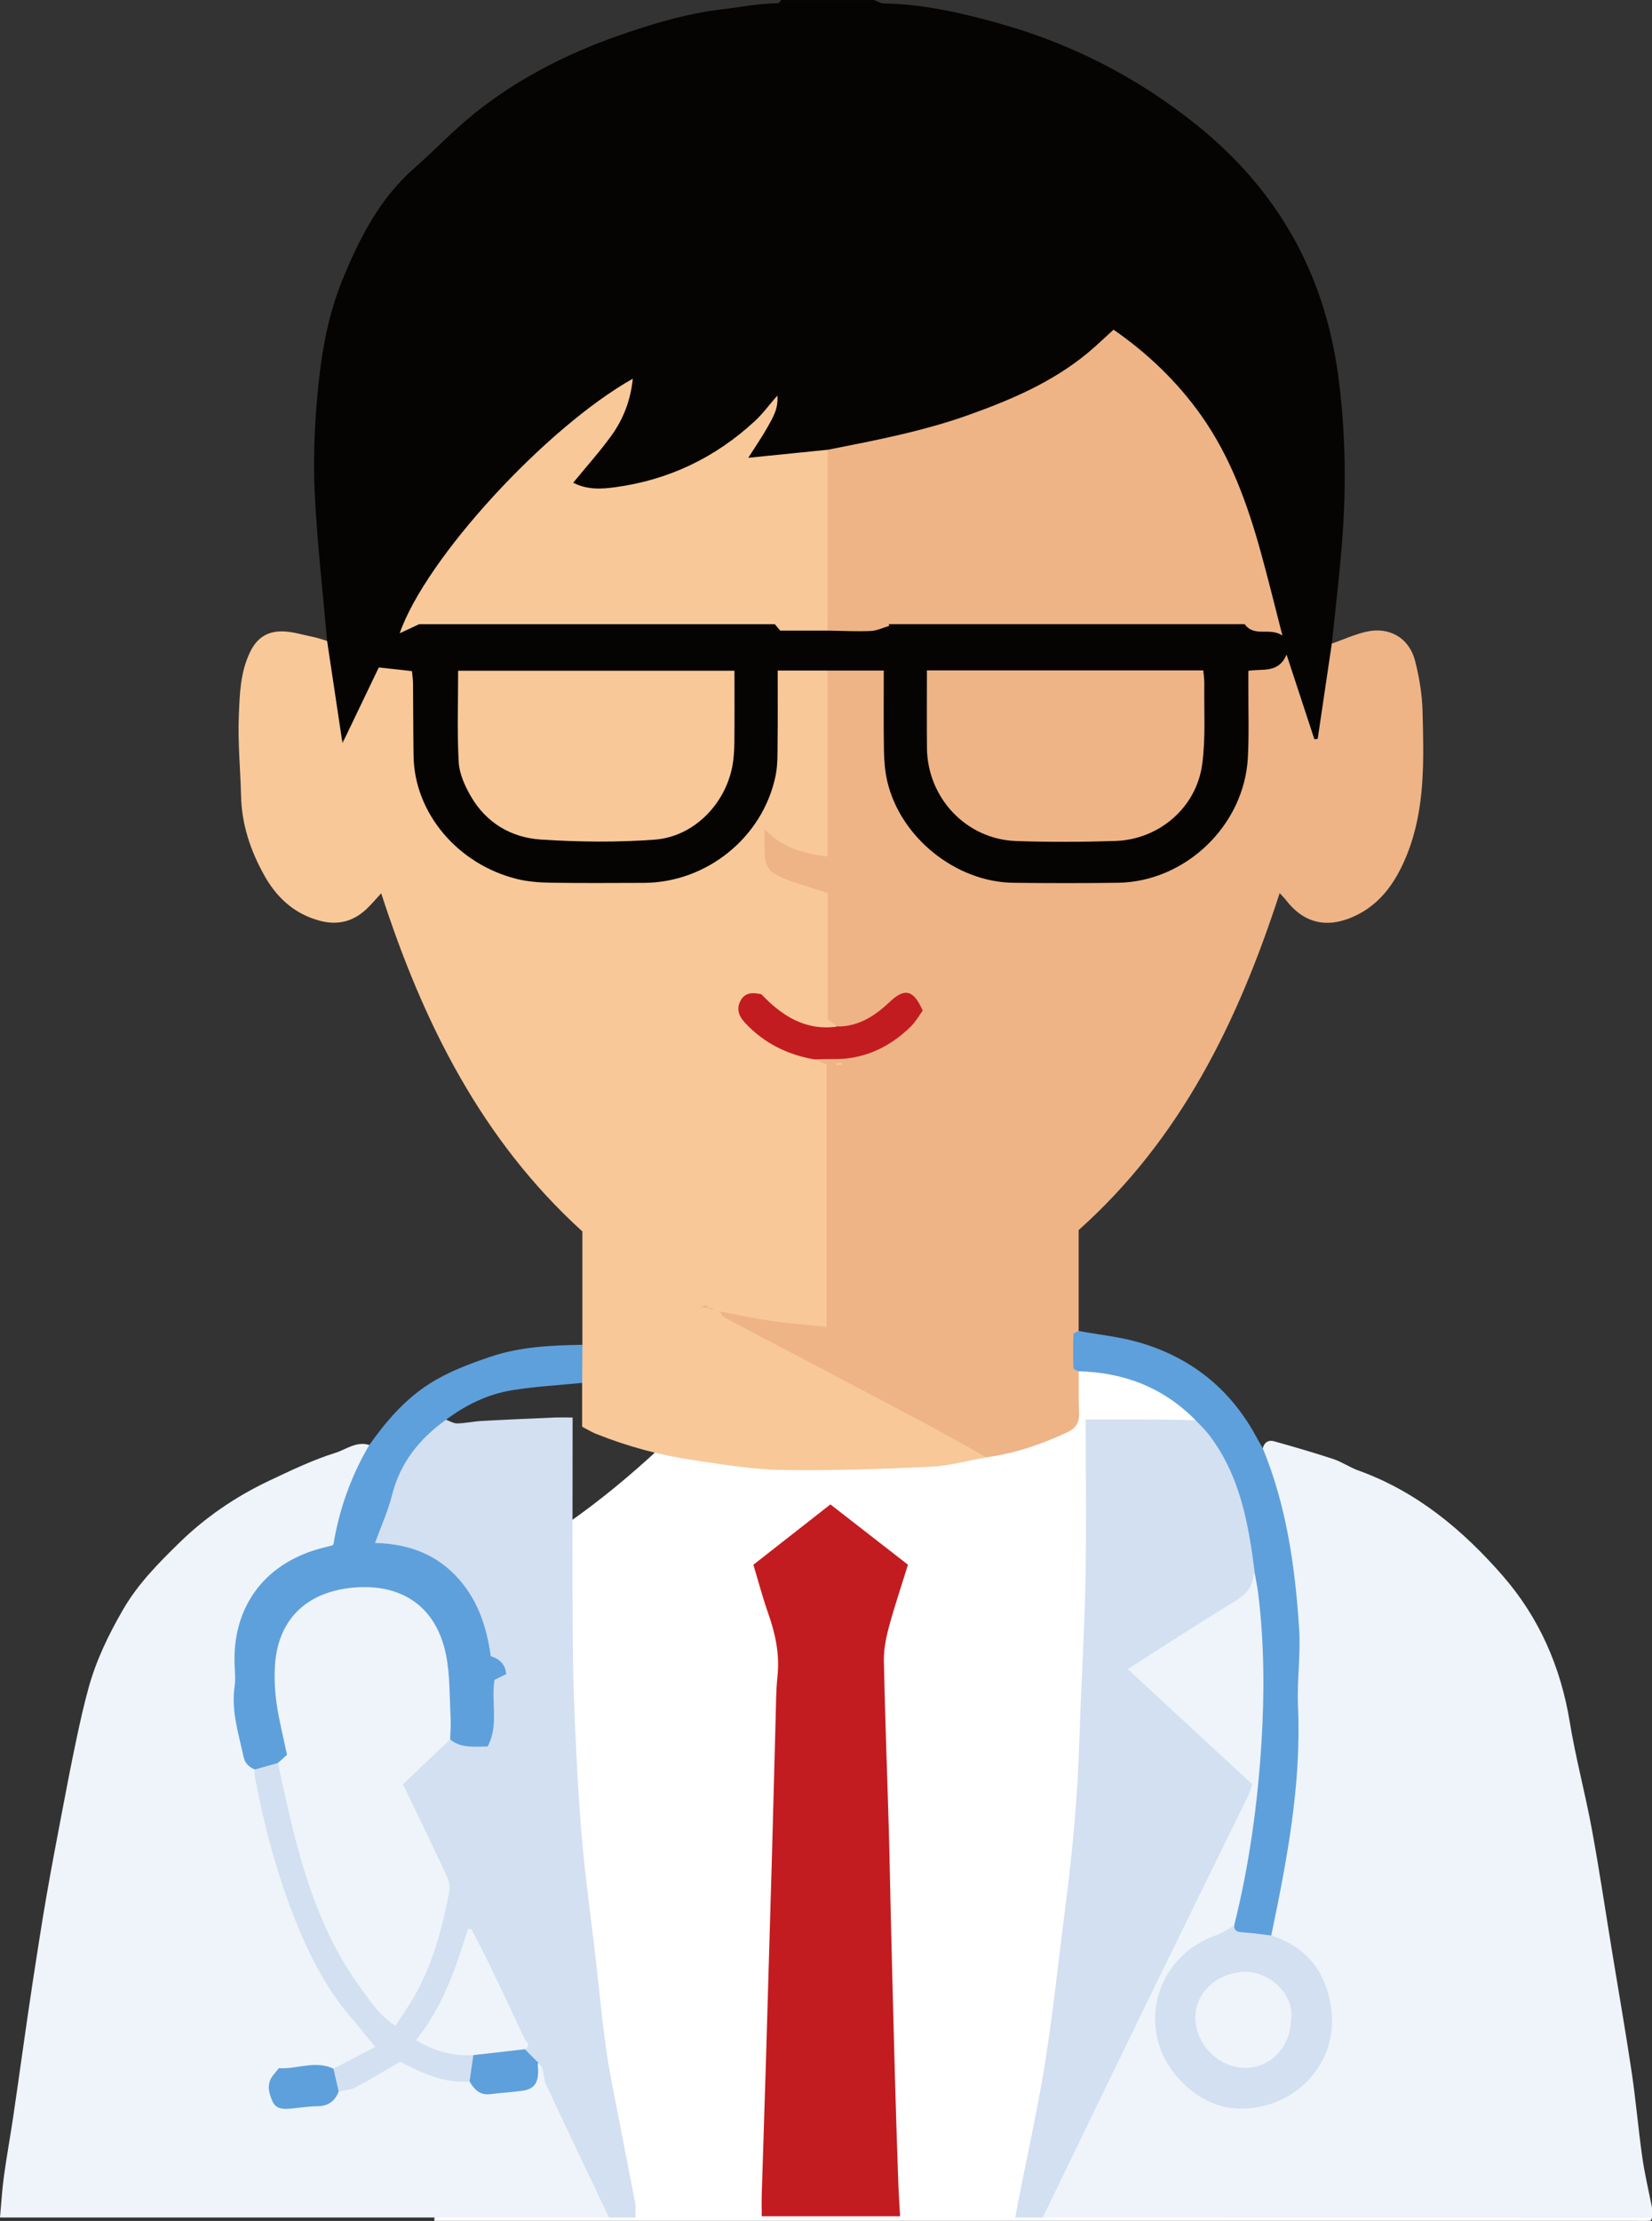
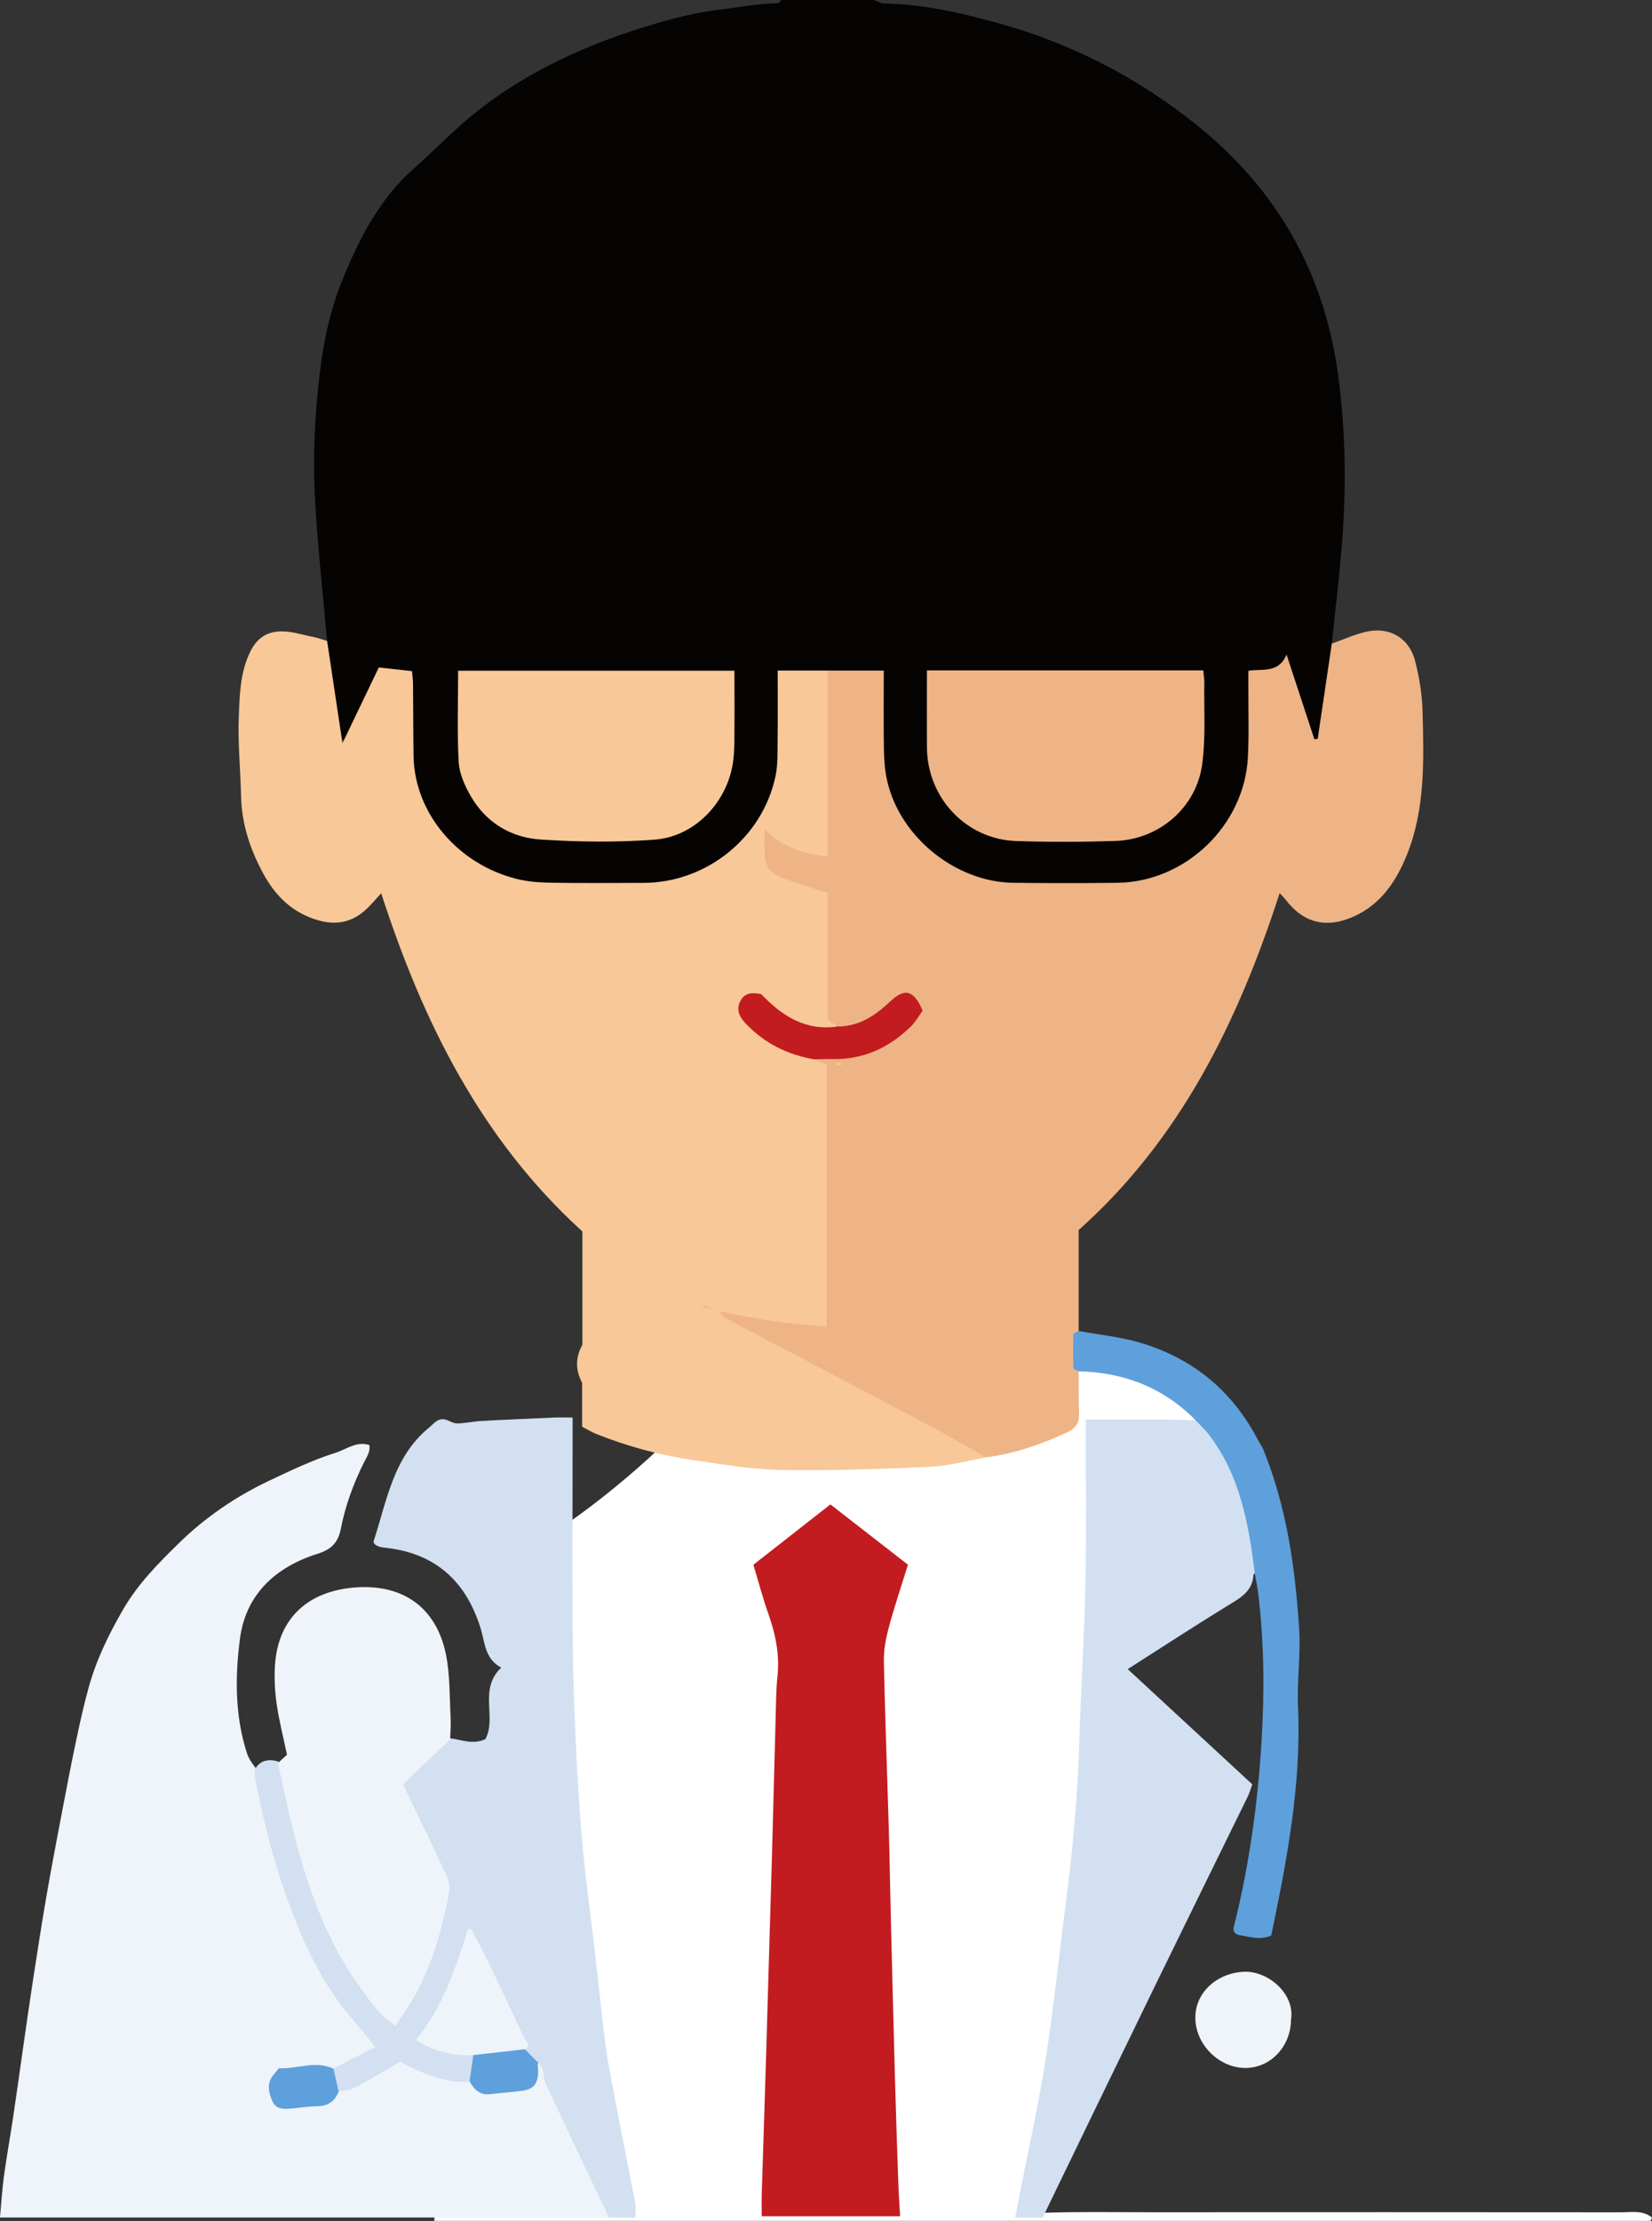
<svg xmlns="http://www.w3.org/2000/svg" viewBox="0 0 72.497 97.406" width="100%" style="vertical-align: middle; max-width: 100%; width: 100%;">
  <rect x="0" y="0" width="72.497" height="97.406" fill="#333333" stroke="none" />
  <g>
    <g>
      <path d="M71.171,97.026c-6.894-.006-13.788-.006-20.682-.002-1.548,0-3.096-.029-4.644,.022-.298-.056-.638,.076-.936-.234,.039-.988,.359-1.961,.551-2.954,1.666-8.624,2.391-17.334,2.409-26.11,.003-1.456-.004-2.912,.004-4.368,.002-.307-.059-.637,.242-.944,.82-.076,1.684-.08,2.552,.018,.596,.067,1.195,.191,1.789-.018,.146-.391-.143-.585-.378-.776-1.195-.968-2.577-1.497-4.091-1.693-.241-.031-.484-.026-.681,.157-.246,.477-.142,.992-.135,1.488,.009,.585-.234,.947-.759,1.173-1.041,.447-2.118,.765-3.228,.974-3.662,.689-7.346,.69-11.035,.3-1.081-.114-2.149-.294-3.202-.544-1.269,1.182-2.615,2.296-4.04,3.292,.004,3.731,.036,7.461,.276,11.188,.139,2.152,.291,4.303,.526,6.445,.429,3.906,.99,7.793,1.813,11.638,.059,.274,.171,.566-.043,.84-.219,.13-.466,.101-.705,.119-2.563,.005-5.126,0-7.688,.002-.008,.121-.02,.242-.03,.363h52.788c.194,0,.388,.006,.581-.006,.027-.002,.049-.091,.073-.139-.398-.326-.875-.232-1.326-.232Z" fill="rgb(255, 255, 255)">
     </path>
      <path d="M38.35,0c.145,.053,.29,.149,.436,.151,1.724,.029,3.388,.41,5.036,.869,3.194,.889,6.084,2.369,8.678,4.449,3.543,2.841,5.619,6.486,6.225,10.999,.34,2.532,.362,5.062,.148,7.599-.117,1.39-.284,2.776-.428,4.165,.096,.147,.145,.31,.121,.484-.15,1.08-.264,2.166-.489,3.234-.04,.189-.102,.376-.35,.56-.787-.892-.795-2.128-1.336-3.15-.425,.166-.855,.225-1.247,.349-.223,.272-.164,.574-.167,.858-.008,.8,0,1.6-.003,2.4-.009,3.162-2.601,5.855-5.776,5.954-1.62,.051-3.243,.053-4.863,0-3.175-.106-5.735-2.793-5.758-5.97-.008-1.06,.08-2.125-.075-3.223-.74-.21-1.467-.065-2.18-.114-.6,.031-1.206-.06-1.764,.06-.258,.248-.213,.526-.215,.787-.008,.799-.037,1.601,.003,2.398,.17,3.394-2.987,6.079-6.032,6.075-1.451-.002-2.902,.009-4.353-.002-3.31-.025-6.196-2.913-6.025-6.083,.054-1.009,.054-2.027-.026-3.004-.906-.443-1.154-.368-1.554,.416-.264,.518-.442,1.076-.725,1.585-.149,.267-.254,.588-.626,.623-.075-.043-.142-.09-.158-.159-.32-1.318-.505-2.656-.591-4.008-.004-.07,.056-.131,.099-.19-.186-2.118-.429-4.234-.538-6.356-.073-1.419-.027-2.855,.097-4.272,.155-1.764,.427-3.525,1.101-5.18,.746-1.833,1.635-3.583,3.161-4.926,.916-.806,1.758-1.701,2.711-2.458,2.012-1.6,4.304-2.714,6.729-3.521,1.311-.436,2.639-.824,4.037-.986,.831-.097,1.655-.266,2.499-.272,.044,0,.086-.091,.13-.139,1.356,0,2.712,0,4.069,0Z" fill="rgb(6, 4, 2)">
-      </path>
-       <path d="M55.417,63.517c.063-.261,.251-.375,.488-.308,.874,.245,1.747,.497,2.61,.782,.376,.124,.714,.364,1.088,.498,2.57,.922,4.598,2.615,6.351,4.629,1.589,1.825,2.538,3.986,2.933,6.4,.258,1.577,.679,3.127,.969,4.7,.334,1.809,.603,3.631,.901,5.447,.286,1.744,.591,3.486,.851,5.234,.183,1.231,.286,2.473,.462,3.705,.106,.745,.282,1.48,.427,2.219v.437c-8.913-.001-17.827-.003-26.74-.004-.11-.262,.042-.475,.15-.683,.763-1.463,1.404-2.984,2.144-4.458,2.164-4.313,4.204-8.686,6.36-13.003,.276-.551,.222-.921-.224-1.338-1.414-1.324-2.897-2.573-4.267-3.945-.169-.169-.397-.287-.449-.569,.038-.359,.358-.483,.61-.651,1.21-.805,2.459-1.549,3.68-2.338,.429-.277,.88-.506,1.034-1.06,.062-.224,.224-.328,.409-.07,.264,.489,.261,1.038,.294,1.56,.297,4.592,.005,9.138-1.128,13.612-.179,.539-.677,.641-1.121,.827-2.03,.852-2.867,2.882-2.031,4.914,.549,1.336,2.06,2.28,3.533,2.208,1.51-.074,2.975-1.225,3.385-2.66,.423-1.479-.153-3.151-1.353-4.025-.362-.264-.87-.34-1.076-.812,.194-1.709,.628-3.38,.802-5.092,.154-1.513,.406-3.014,.243-4.552-.161-1.516,.125-3.041-.007-4.567-.181-2.084-.531-4.131-1.194-6.117-.101-.304-.18-.601-.138-.921Z" fill="rgb(238, 244, 249)">
     </path>
      <path d="M14.355,28.11c.215,1.433,.431,2.867,.674,4.486,.581-1.211,1.094-2.28,1.594-3.323,.5,.055,.946,.104,1.455,.16,.015,.161,.045,.344,.047,.526,.011,1.067,.007,2.134,.024,3.2,.04,2.514,1.947,4.742,4.52,5.387,.486,.122,1.003,.16,1.507,.168,1.355,.022,2.711,.01,4.066,.007,2.762-.006,5.227-1.985,5.792-4.687,.103-.491,.084-1.011,.09-1.518,.013-1.014,.004-2.029,.004-3.107h2.189c.229,.262,.207,.585,.208,.899,.004,2.11,.01,4.22-.002,6.33-.006,1.072-.239,1.23-1.286,.945-.467-.127-.898-.339-1.379-.618-.156,.638,.035,1.045,.529,1.318,.362,.2,.757,.32,1.155,.427,.94,.253,.977,.297,.982,1.299,.007,1.237,.006,2.474,0,3.711-.002,.396,.047,.773,.248,1.119-.013,.376-.32,.3-.533,.32-.65,.06-1.237-.151-1.786-.483-.248-.15-.466-.345-.704-.509-.303-.208-.633-.64-.991-.227-.384,.443,.015,.82,.339,1.101,.781,.677,1.692,1.107,2.713,1.292,.523,.092,.706,.423,.705,.931-.002,3.421,.004,6.842-.006,10.264,0,.242-.008,.488-.237,.771-1.324,.053-2.69-.031-3.894-.424,2.983,1.575,6.089,3.208,9.191,4.85,.407,.215,.816,.427,1.216,.653,.217,.123,.522,.187,.502,.54-.825,.143-1.646,.375-2.476,.413-2.168,.099-4.34,.172-6.509,.138-1.265-.02-2.53-.237-3.788-.418-1.501-.215-2.962-.606-4.372-1.172-.176-.071-.339-.174-.596-.307v-1.924c-.295-.559-.299-1.115,.011-1.67v-4.97c-4.432-4.023-7-9.179-8.828-14.832-.23,.248-.424,.483-.645,.691-.59,.557-1.276,.725-2.067,.51-1.123-.305-1.893-1.03-2.439-2.02-.589-1.068-.97-2.198-.999-3.435-.028-1.183-.149-2.369-.098-3.548,.04-.939,.058-1.889,.503-2.796,.294-.6,.724-.854,1.272-.885,.487-.028,.987,.142,1.478,.239,.209,.041,.412,.118,.618,.178Z" fill="rgb(248, 200, 152)">
     </path>
      <path d="M36.758,45.02c-.13-.093-.259-.186-.431-.31v-5.544c-.601-.195-1.168-.362-1.722-.565-.922-.337-1.052-.535-1.054-1.474,0-.212,0-.424,0-.766,.78,.816,1.681,1.073,2.767,1.205v-8.157h2.466c0,1.177-.013,2.332,.007,3.487,.008,.456,.042,.922,.145,1.365,.572,2.464,3.007,4.424,5.533,4.456,1.524,.019,3.049,.019,4.573,0,2.979-.037,5.564-2.512,5.721-5.497,.053-1.015,.017-2.036,.021-3.054,0-.237,0-.475,0-.745,.62-.105,1.318,.128,1.676-.713,.433,1.316,.827,2.514,1.22,3.711l.146-.012c.206-1.393,.413-2.786,.619-4.179,.494-.175,.978-.395,1.485-.516,1.028-.246,1.91,.255,2.172,1.28,.184,.718,.308,1.469,.326,2.209,.052,2.125,.128,4.266-.689,6.294-.513,1.272-1.272,2.343-2.638,2.822-1.063,.373-1.969,.075-2.675-.851-.07-.092-.155-.171-.269-.296-1.825,5.622-4.331,10.769-8.821,14.778v4.42c-.102,.59-.104,1.18,.004,1.769,.003,.605-.012,1.21,.015,1.813,.018,.412-.111,.675-.501,.858-1.139,.534-2.313,.938-3.563,1.106-.943-.523-1.878-1.06-2.83-1.565-2.871-1.52-5.75-3.027-8.624-4.542-.098-.051-.179-.134-.231-.287,.761,.142,1.519,.309,2.285,.419,.777,.112,1.561,.167,2.385,.252v-11.5c-.169-.073-.356-.154-.543-.234,.296-.303,.677-.186,1.025-.195,1.246-.033,2.28-.526,3.133-1.417,.234-.245,.508-.528,.214-.876-.322-.381-.647-.157-.934,.094-.438,.384-.923,.694-1.456,.927-.311,.136-.631,.26-.956,.027Z" fill="rgb(238, 180, 134)">
     </path>
      <path d="M26.728,97.255H0c.058-.63,.091-1.216,.17-1.794,.116-.852,.27-1.698,.398-2.548,.145-.969,.279-1.939,.418-2.909,.15-1.042,.296-2.084,.456-3.124,.193-1.252,.386-2.505,.602-3.753,.22-1.27,.464-2.537,.705-3.803,.192-1.01,.387-2.019,.6-3.024,.161-.762,.329-1.523,.537-2.273,.337-1.221,.879-2.339,1.519-3.444,.656-1.131,1.556-2.031,2.447-2.905,1.137-1.115,2.479-2.036,3.939-2.727,.956-.452,1.918-.917,2.922-1.231,.473-.148,.933-.528,1.494-.345,.055,.288-.11,.516-.226,.748-.469,.935-.827,1.909-1.026,2.934-.114,.586-.415,.899-1.002,1.082-1.844,.578-3.167,1.771-3.423,3.734-.217,1.663-.225,3.37,.306,5.015,.084,.262,.241,.47,.405,.68,.407,1.193,.556,2.448,.909,3.658,.855,2.934,1.982,5.715,4.105,7.989,.116,.125,.207,.268,.238,.542-.398,.627-1.125,.815-1.818,1.059-.697-.068-1.393-.122-2.087,.053-.411,.104-.637,.329-.592,.769,.045,.441,.307,.626,.735,.626,.746,0,1.518,.095,2.058-.606,.795-.28,1.55-.636,2.218-1.16,.295-.231,.616-.272,.939-.088,.83,.473,1.749,.631,2.671,.78,.71,.736,1.552,.452,2.361,.277,.527-.114,.423-.701,.658-1.042,.196-.086,.27,.056,.308,.193,.571,2.019,1.722,3.776,2.542,5.683,.131,.304,.353,.588,.241,.955Z" fill="rgb(238, 244, 249)">
     </path>
      <path d="M20.607,91.289c-1.153,.092-2.145-.406-3.046-.866-.701,.406-1.313,.782-1.946,1.115-.223,.117-.501,.129-.753,.19-.323-.277-.349-.622-.229-1.001,.594-.307,1.187-.615,1.835-.951-.375-.458-.68-.852-1.006-1.227-1.09-1.252-1.841-2.701-2.459-4.227-.841-2.075-1.409-4.229-1.824-6.426-.018-.093,0-.193,.001-.29,.233-.408,.59-.467,1.006-.361,.278,.215,.285,.54,.35,.846,.605,2.851,1.348,5.655,2.893,8.173,.492,.802,1.041,1.559,1.685,2.163,.361-.018,.453-.237,.568-.412,1.016-1.548,1.522-3.283,1.838-5.086,.058-.332-.077-.614-.227-.896-.535-1.005-.961-2.062-1.479-3.075-.264-.516-.191-.912,.228-1.291,.554-.501,1.092-1.021,1.722-1.43,.493,.062,.981,.293,1.535,.038,.516-.944-.314-2.186,.698-3.136-.734-.392-.714-1.119-.913-1.751-.634-2.016-1.948-3.24-4.084-3.496-.192-.023-.387-.029-.547-.161-.033-.038-.073-.087-.06-.126,.583-1.777,.86-3.705,2.436-4.995,.218-.179,.395-.447,.743-.346,.164,.058,.33,.167,.493,.164,.356-.007,.71-.089,1.067-.108,1.056-.059,2.113-.104,3.17-.15,.238-.01,.478-.002,.826-.002,0,.305,0,.56,0,.816,0,3.03-.015,6.06,.007,9.09,.011,1.52,.071,3.04,.144,4.558,.071,1.465,.156,2.93,.294,4.389,.15,1.597,.371,3.187,.556,4.781,.155,1.333,.279,2.671,.461,4,.13,.947,.33,1.884,.509,2.824,.256,1.339,.525,2.676,.78,4.015,.031,.162,.004,.335,.004,.615h-1.156c-.922-1.941-1.849-3.881-2.761-5.828-.097-.208-.087-.464-.158-.688-.036-.113-.144-.203-.219-.303-.276-.129-.474-.334-.596-.614-.726-1.602-1.546-3.158-2.322-4.776-.575,1.514-1.147,2.998-2.085,4.322,.51,.402,1.02,.507,1.547,.573,.254,.032,.544-.034,.712,.25,.029,.389,.045,.776-.239,1.096Z" fill="rgb(210, 224, 241)">
     </path>
      <path d="M55.068,69.013c-.021,.012-.06,.024-.06,.037-.034,.764-.609,1.047-1.165,1.389-1.447,.89-2.871,1.819-4.354,2.764,1.86,1.719,3.659,3.382,5.467,5.053-.077,.213-.12,.374-.191,.521-1.349,2.754-2.707,5.504-4.051,8.261-1.658,3.403-3.305,6.811-4.956,10.217h-1.207c.443-2.371,.978-4.642,1.336-6.942,.357-2.294,.595-4.606,.894-6.909,.303-2.336,.511-4.678,.584-7.033,.073-2.336,.223-4.67,.27-7.007,.048-2.368,.011-4.738,.011-7.109,1.077,0,2.079-.003,3.082,.001,.579,.003,1.158,.019,1.736,.029,.311-.019,.478,.199,.639,.407,1.367,1.764,1.83,3.847,2.095,5.998,.015,.12-.038,.236-.13,.325Z" fill="rgb(210, 224, 241)">
     </path>
      <path d="M39.846,68.622c-.293,.946-.595,1.837-.839,2.744-.13,.483-.229,.994-.219,1.49,.051,2.468,.146,4.934,.218,7.402,.037,1.258,.054,2.517,.086,3.776,.059,2.37,.117,4.74,.183,7.111,.042,1.523,.093,3.047,.146,4.57,.016,.478,.05,.956,.079,1.483h-6.072c0-.318-.009-.647,.001-.975,.058-1.91,.124-3.821,.181-5.731,.093-3.096,.184-6.192,.272-9.288,.055-1.935,.101-3.871,.155-5.806,.018-.628,.016-1.259,.082-1.882,.102-.965-.092-1.869-.41-2.769-.24-.681-.425-1.382-.648-2.121,1.113-.871,2.213-1.732,3.381-2.647,1.126,.875,2.26,1.756,3.403,2.645Z" fill="rgb(194, 28, 32)">
     </path>
-       <path d="M12.193,77.322c-.338,.094-.676,.189-1.013,.283-.256-.11-.431-.268-.495-.569-.216-1.013-.545-2.006-.39-3.068,.041-.285,.02-.582,.004-.872-.132-2.551,1.252-4.485,3.71-5.171,.185-.052,.372-.095,.618-.158,.252-1.551,.774-3.025,1.579-4.392,.728-1.027,1.539-1.977,2.606-2.665,.832-.537,1.748-.88,2.69-1.2,1.331-.452,2.686-.506,4.058-.531l-.011,1.67c-1.031,.104-2.07,.158-3.091,.325-1.061,.174-2.019,.644-2.884,1.29-1.165,.834-2.012,1.882-2.371,3.311-.176,.7-.482,1.366-.747,2.098,1.327,.024,2.542,.417,3.495,1.385,.952,.967,1.395,2.188,1.585,3.577,.339,.108,.64,.317,.678,.787-.172,.085-.351,.174-.514,.254-.155,.984,.2,1.998-.302,2.92-.611,.004-1.171,.081-1.646-.31-.274-.279-.186-.636-.196-.966-.025-.895,.045-1.791-.169-2.678-.823-3.411-4.214-3.33-6.009-1.953-.933,.716-1.08,1.801-1.127,2.882-.042,.955,.24,1.869,.441,2.793,.094,.432,.17,.904-.501,.958Z" fill="rgb(94,160,220)">
-      </path>
      <path d="M55.068,69.013c-.271-2.166-.64-4.301-2.02-6.097-.174-.227-.388-.422-.584-.632-1.41-1.431-3.14-2.094-5.126-2.143-.081-.044-.23-.086-.232-.132-.017-.497-.017-.995,0-1.493,.002-.051,.148-.096,.227-.144,.9,.166,1.823,.256,2.696,.514,2.282,.673,4.009,2.072,5.135,4.189,.08,.15,.167,.295,.252,.442,1.045,2.537,1.422,5.215,1.596,7.922,.072,1.128-.1,2.271-.05,3.402,.152,3.415-.483,6.73-1.174,10.042-.464,.22-.929,.063-1.388-.013-.208-.035-.33-.184-.24-.421,.664-2.654,1.036-5.354,1.202-8.081,.131-2.145,.116-4.29-.139-6.427-.037-.31-.103-.617-.156-.926Z" fill="rgb(94,160,220)">
-      </path>
-       <path d="M36.324,19.726c2.084-.411,4.171-.809,6.179-1.525,1.873-.669,3.692-1.445,5.243-2.733,.37-.307,.717-.644,1.121-1.009,1.485,1.028,2.783,2.264,3.841,3.754,1.294,1.824,2.036,3.891,2.626,6.021,.322,1.163,.608,2.336,.944,3.64-.56-.382-1.23,.095-1.657-.501h-15.616l.017,.078c-.273,.078-.543,.212-.819,.223-.627,.026-1.257-.008-1.886-.018-.198-.21-.227-.475-.229-.742-.015-2.124-.011-4.247-.003-6.371,.001-.297,.059-.575,.24-.818Z" fill="rgb(238, 180, 134)">
-      </path>
-       <path d="M36.324,19.726c-.003,2.644-.005,5.287-.008,7.931h-2.076c-.061-.073-.15-.177-.239-.282h-15.606c-.3,.14-.529,.247-.854,.398,1.14-3.287,6.414-9.013,10.228-11.165-.093,.947-.415,1.775-.943,2.504-.508,.703-1.092,1.351-1.671,2.059,.626,.322,1.254,.278,1.855,.196,2.34-.319,4.386-1.297,6.12-2.904,.35-.324,.635-.717,.982-1.114,.059,.564-.202,.981-.435,1.395-.233,.414-.504,.806-.839,1.334,1.254-.127,2.37-.24,3.486-.353Z" fill="rgb(248, 200, 152)">
     </path>
      <path d="M20.105,29.417h12.126c0,1.051,.008,2.086-.004,3.121-.004,.361-.023,.728-.091,1.081-.325,1.674-1.708,3.079-3.408,3.206-1.654,.123-3.33,.103-4.987-.004-1.309-.084-2.41-.733-3.086-1.911-.259-.451-.497-.979-.525-1.484-.073-1.321-.025-2.649-.025-4.01Z" fill="rgb(248, 200, 152)">
     </path>
      <path d="M40.678,29.401h12.127c.017,.2,.048,.385,.045,.569-.018,1.186,.066,2.386-.093,3.553-.258,1.902-1.898,3.299-3.816,3.36-1.451,.046-2.905,.053-4.355,.002-2.183-.077-3.889-1.89-3.907-4.086-.009-1.11-.002-2.221-.002-3.398Z" fill="rgb(238, 180, 134)">
-      </path>
-       <path d="M54.161,84.448c.004,.253,.159,.285,.374,.299,.419,.026,.836,.088,1.254,.136,1.548,.509,2.402,1.574,2.626,3.194,.366,2.652-1.931,4.67-4.421,4.369-1.391-.168-2.775-1.474-3.153-2.843-.577-2.088,.603-4.062,2.531-4.729,.279-.096,.527-.282,.789-.426Z" fill="rgb(210, 224, 241)">
     </path>
      <path d="M36.758,45.02c.935-.001,1.648-.474,2.295-1.087,.647-.612,1.041-.528,1.438,.389-.15,.205-.3,.481-.515,.692-.954,.937-2.088,1.462-3.447,1.435-.266-.005-.532,.007-.797,.011-1.175-.202-2.191-.706-3.017-1.58-.271-.287-.418-.602-.223-.98,.189-.366,.519-.386,.919-.295,.891,.935,1.932,1.623,3.347,1.415Z" fill="rgb(194, 28, 32)">
     </path>
      <path d="M31.081,57.369c-.067-.012-.133-.023-.324-.057,.16-.038,.21-.066,.245-.053,.036,.013,.058,.066,.087,.102l-.007,.009Z" fill="rgb(238, 180, 134)">
     </path>
      <path d="M31.089,57.361l.2,.035c-.007,.021-.014,.042-.021,.063-.062-.03-.124-.06-.186-.09l.007-.009Z" fill="rgb(238, 180, 134)">
     </path>
      <path d="M36.707,46.621h.234c.003,.022,.005,.044,.008,.066-.078,.014-.156,.028-.234,.042-.002-.036-.005-.072-.007-.108Z" fill="rgb(248, 200, 152)">
     </path>
      <path d="M14.633,90.726c.076,.334,.153,.667,.229,1.001-.165,.43-.466,.642-.937,.647-.359,.003-.718,.061-1.076,.094-.342,.032-.718,.075-.888-.301-.167-.37-.275-.777,.025-1.154,.074-.093,.151-.183,.255-.308,.787,.053,1.586-.359,2.393,.022Z" fill="rgb(94,160,220)">
     </path>
      <path d="M23.033,89.874c.186,.188,.371,.375,.557,.563,.009,.166,.033,.333,.024,.498-.023,.465-.221,.694-.684,.759-.47,.065-.946,.091-1.417,.15-.458,.058-.702-.211-.907-.555,.056-.385,.111-.771,.167-1.157,.701-.548,1.474-.459,2.259-.258Z" fill="rgb(94,160,220)">
     </path>
      <path d="M12.193,77.322c.139-.125,.278-.25,.402-.361-.163-.782-.352-1.51-.457-2.249-.081-.571-.109-1.162-.066-1.737,.151-2.019,1.467-3.229,3.598-3.359,2.067-.126,3.506,.928,3.908,2.986,.174,.893,.148,1.827,.198,2.744,.017,.312-.014,.627-.022,.941-.417,.395-.834,.789-1.25,1.185-.263,.25-.524,.501-.819,.784,.627,1.306,1.246,2.575,1.843,3.855,.115,.247,.243,.554,.196,.802-.303,1.61-.719,3.19-1.533,4.631-.247,.436-.541,.845-.835,1.298-.702-.429-1.099-1.067-1.533-1.659-1.462-1.993-2.277-4.277-2.892-6.641-.277-1.064-.494-2.145-.738-3.218Z" fill="rgb(238, 244, 249)">
     </path>
      <path d="M23.033,89.874c-.753,.086-1.506,.172-2.259,.258-.888,.05-1.705-.157-2.522-.661,1.19-1.456,1.744-3.162,2.288-4.873,.049,.002,.097,.005,.146,.007,.26,.508,.531,1.01,.779,1.524,.525,1.086,1.043,2.176,1.55,3.271,.064,.138,.325,.306,.019,.474Z" fill="rgb(238, 244, 249)">
     </path>
      <path d="M56.655,88.574c-.004,1.167-.89,2.123-2.005,2.121-1.137-.002-2.165-.999-2.193-2.16-.028-1.143,.953-2.016,2.152-2.059,1.042-.037,2.226,.968,2.047,2.098Z" fill="rgb(238, 244, 249)">
     </path>
    </g>
  </g>
</svg>